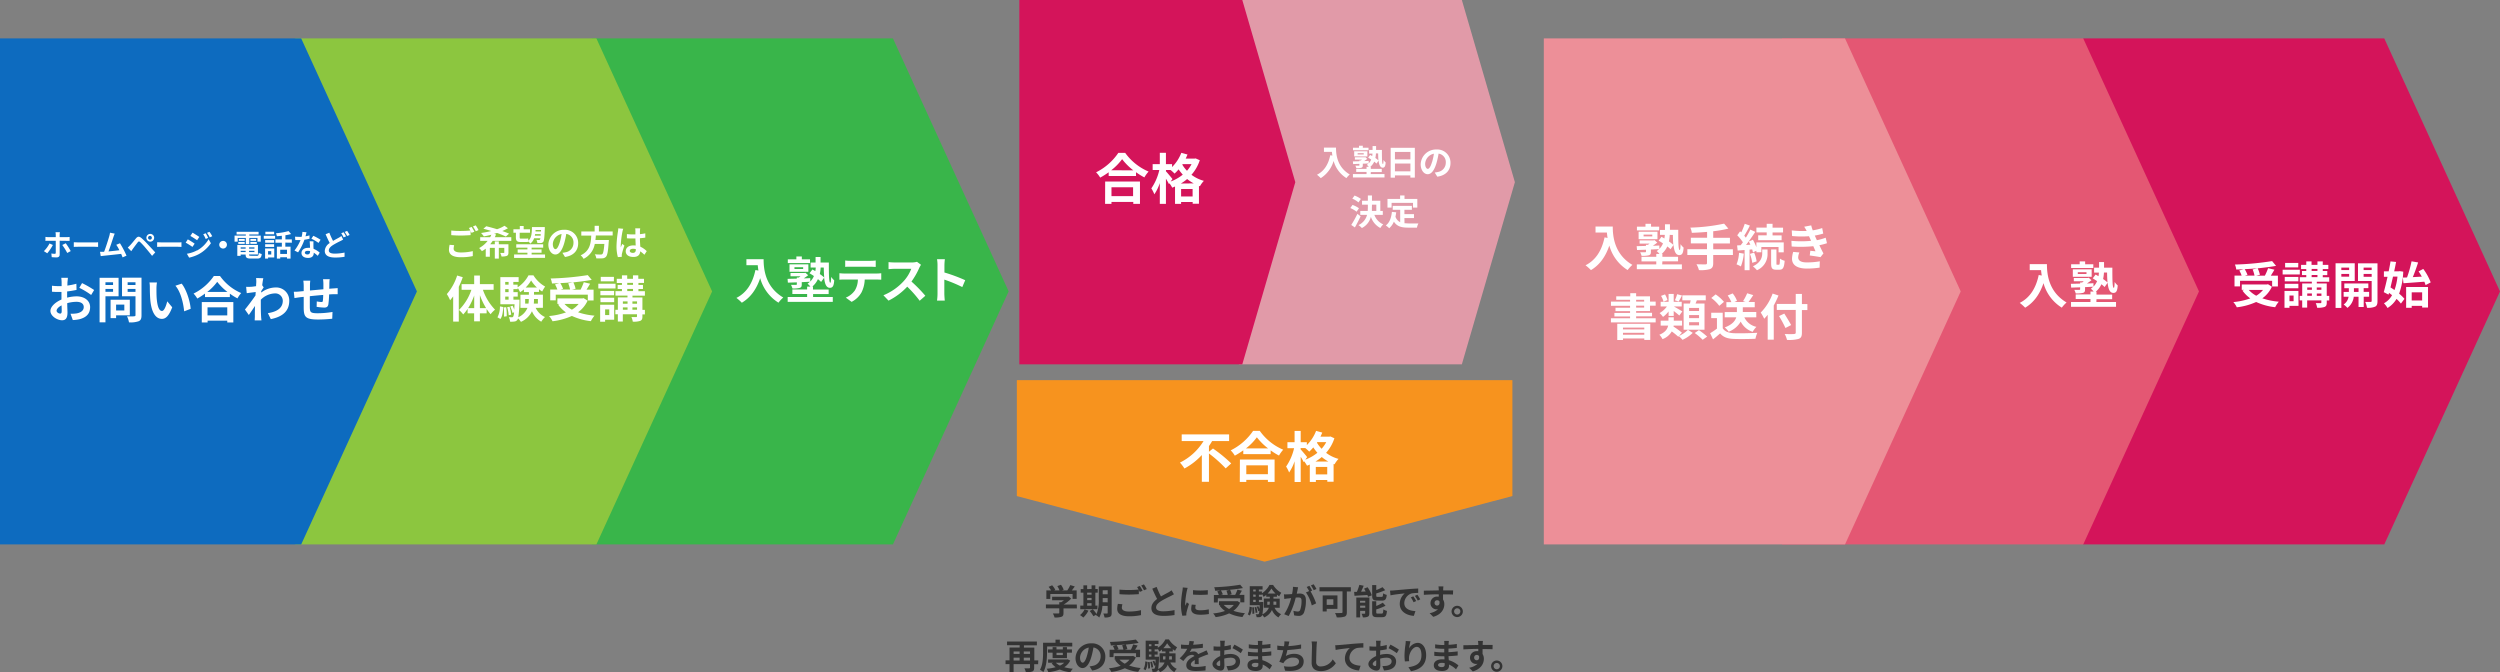
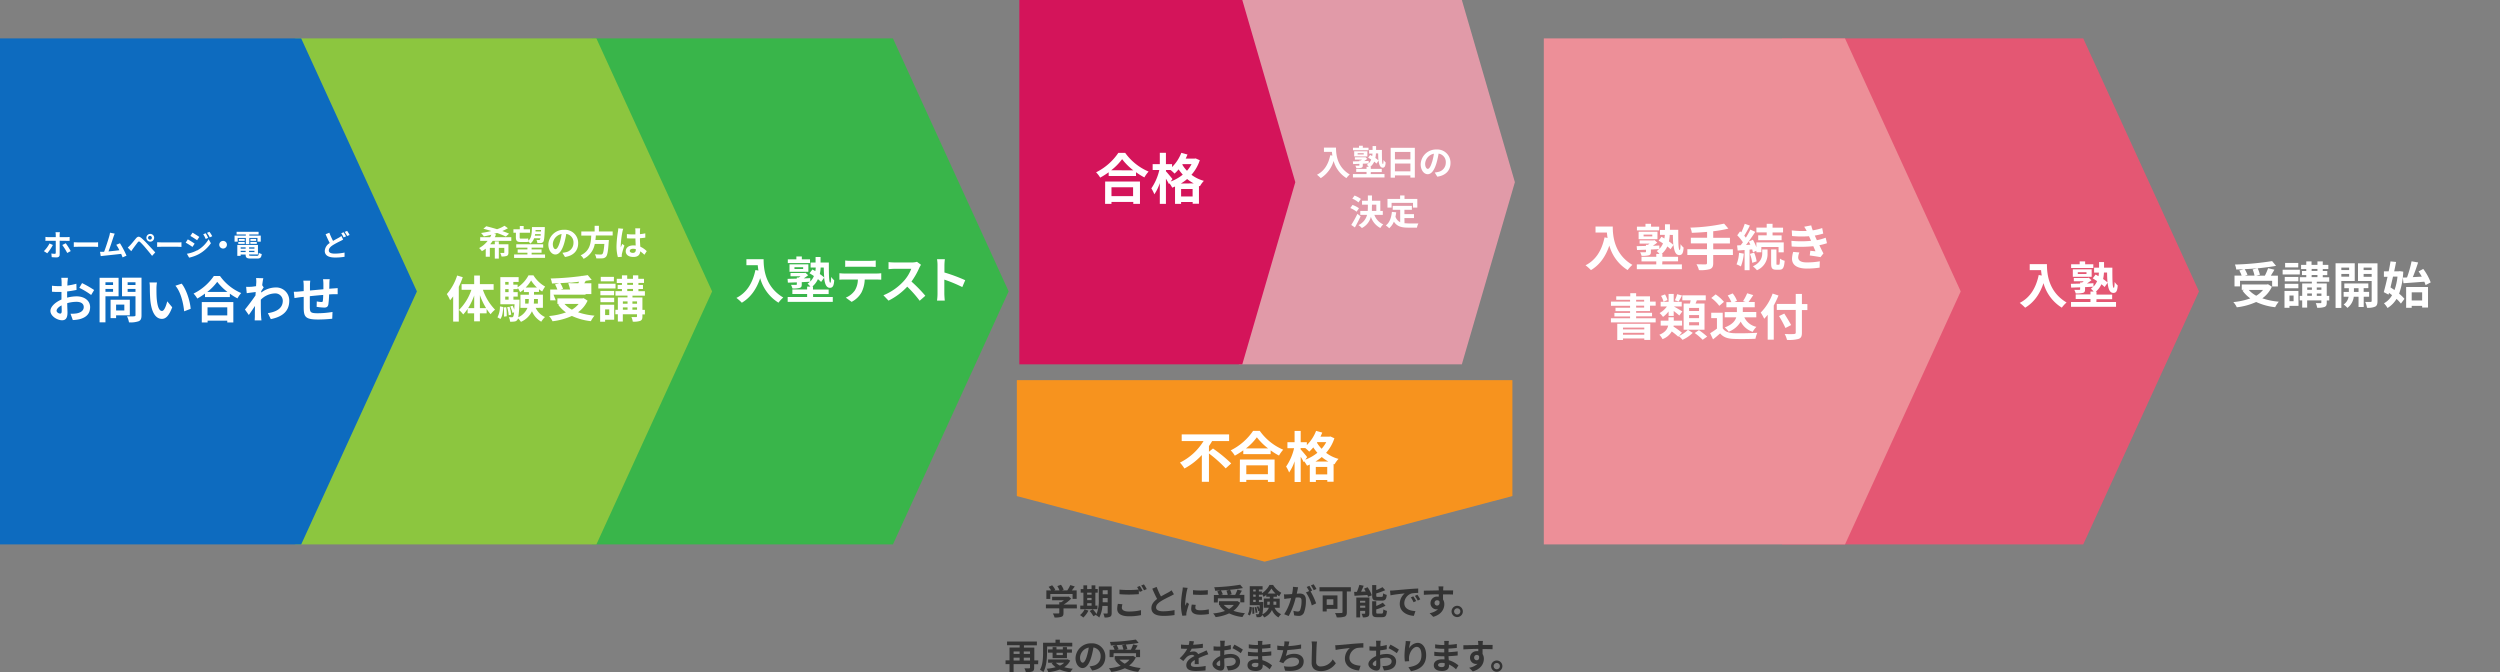
<svg xmlns="http://www.w3.org/2000/svg" viewBox="0 0 1005.42 270.36">
  <rect x="0" y="0" width="1005.42" height="270.36" fill="#808080" stroke="none" />
  <defs>
    <style>.cls-1{fill:#e19aa8;}.cls-2{fill:#39b54a;}.cls-3{fill:#8cc63f;}.cls-4{fill:#0d6bbf;}.cls-5{fill:#d4145a;}.cls-6{fill:#e45773;}.cls-7{fill:#ed8f98;}.cls-8{fill:#f7931e;}.cls-9{fill:#fff;}.cls-10{fill:#333;}</style>
  </defs>
  <title>flow_image_pc</title>
  <g id="レイヤー_2" data-name="レイヤー 2">
    <g id="レイヤー_2-2" data-name="レイヤー 2">
      <polygon class="cls-1" points="587.91 146.52 544.73 146.52 498.25 146.52 498.25 73.26 498.25 0 544.73 0 587.91 0 609.24 73.26 587.91 146.52" />
      <polygon class="cls-2" points="359.11 218.95 264.88 218.95 237.98 218.95 237.98 117.2 237.98 15.45 264.88 15.45 359.11 15.45 405.65 117.2 359.11 218.95" />
      <polygon class="cls-3" points="239.85 218.95 145.62 218.95 118.72 218.95 118.72 117.2 118.72 15.45 145.62 15.45 239.85 15.45 286.39 117.2 239.85 218.95" />
      <polygon class="cls-4" points="121.13 218.95 26.9 218.95 0 218.95 0 117.2 0 15.45 26.9 15.45 121.13 15.45 167.67 117.2 121.13 218.95" />
-       <polygon class="cls-5" points="958.88 218.95 864.65 218.95 837.75 218.95 837.75 117.2 837.75 15.45 864.65 15.45 958.88 15.45 1005.42 117.2 958.88 218.95" />
      <polygon class="cls-6" points="837.81 218.95 743.59 218.95 716.68 218.95 716.68 117.2 716.68 15.45 743.59 15.45 837.81 15.45 884.36 117.2 837.81 218.95" />
      <polygon class="cls-7" points="742 218.95 647.77 218.95 620.87 218.95 620.87 117.2 620.87 15.45 647.77 15.45 742 15.45 788.54 117.2 742 218.95" />
      <polygon class="cls-5" points="499.61 146.52 456.43 146.52 409.94 146.52 409.94 73.26 409.94 0 456.43 0 499.61 0 520.93 73.26 499.61 146.52" />
      <polygon class="cls-8" points="608.24 199.5 508.59 225.88 408.94 199.5 408.94 152.88 408.94 152.88 470.27 152.88 608.24 152.88 608.24 152.88 608.24 199.5" />
      <path class="cls-9" d="M27,119.7a16.12,16.12,0,0,1,3.8-.52c3,0,5.44,1.62,5.44,4.34,0,2.34-1.22,4.1-4.36,4.88a16.14,16.14,0,0,1-2.6.32l-.92-2.54a15.14,15.14,0,0,0,2.44-.14c1.6-.28,2.88-1.1,2.88-2.54s-1.2-2.12-2.92-2.12a14.06,14.06,0,0,0-3.72.54c0,1.58.1,3.1.1,3.78,0,2.46-.9,3.1-2.18,3.1-1.94,0-4.68-1.66-4.68-3.76,0-1.74,2-3.52,4.44-4.58,0-.46,0-.92,0-1.38v-1.67c-.38,0-.74,0-1.06,0-.9,0-1.9,0-2.76-.1l0-2.4a21.7,21.7,0,0,0,2.74.16c.36,0,.74,0,1.14,0,0-.7,0-1.28,0-1.62a15.72,15.72,0,0,0-.14-1.74H27.3c0,.36-.12,1.22-.16,1.72s0,.92-.06,1.42a27.12,27.12,0,0,0,3.64-.74l.06,2.48a38.25,38.25,0,0,1-3.78.62c0,.61,0,1.21,0,1.79Zm-2.18,5.56c0-.5,0-1.4-.06-2.44-1.22.62-2,1.44-2,2.14s.92,1.16,1.44,1.16C24.52,126.12,24.8,125.94,24.8,125.26ZM33,113.85a43.75,43.75,0,0,1,4.86,2.78l-1.2,2a30.85,30.85,0,0,0-4.76-2.88Z" />
      <path class="cls-9" d="M42.41,119.16v10.48H40.05V111.71h7.64v7.45Zm0-5.63v1.08h3.06v-1.08Zm3.06,3.82v-1.14H42.41v1.14Zm1.22,9.47v1.12H44.47v-7.4h7.74v6.28Zm0-4.32v2.36H50V122.5Zm10.22,4.3c0,1.32-.28,2-1.12,2.38a9.82,9.82,0,0,1-3.92.46,8.52,8.52,0,0,0-.8-2.44c1.16.08,2.52.06,2.9,0s.52-.12.52-.48v-7.58H49.07v-7.47h7.84Zm-5.58-13.29v1.1h3.16v-1.1Zm3.16,3.86v-1.16H51.33v1.16Z" />
      <path class="cls-9" d="M62.92,116.05c0,1.29,0,2.79.12,4.21.28,2.86.88,4.8,2.12,4.8.94,0,1.72-2.32,2.1-3.88l2,2.4c-1.32,3.44-2.56,4.66-4.16,4.66-2.16,0-4.06-2-4.62-7.28-.18-1.82-.22-4.13-.22-5.35a11.48,11.48,0,0,0-.14-2l3,0A15.69,15.69,0,0,0,62.92,116.05Zm13.76,8.15-2.62,1c-.3-3.18-1.36-7.85-3.52-10.29l2.52-.84C74.94,116.37,76.46,121.16,76.68,124.2Z" />
      <path class="cls-9" d="M88.48,111A20.19,20.19,0,0,0,97,117.86,11.3,11.3,0,0,0,95.5,120a23,23,0,0,1-3.06-1.91v1.39h-10v-1.41a28,28,0,0,1-3.1,2,10.06,10.06,0,0,0-1.5-2A21.21,21.21,0,0,0,86,111Zm-7.33,10.49H93.84v8.2H91.4v-.74H83.49v.74H81.15Zm10.31-4.09a21.91,21.91,0,0,1-4.1-4.06,20.44,20.44,0,0,1-4,4.06Zm-8,6.19v3.26H91.4v-3.26Z" />
      <path class="cls-9" d="M106.05,115.59c-.26.34-.68,1-1,1.5,0,.2,0,.38,0,.58a9.66,9.66,0,0,1,5.82-2.06,5.24,5.24,0,0,1,5.46,5.35c0,4-2.5,6.4-7.42,7.38l-1.18-2.4c3.48-.54,6-1.94,6-5a3,3,0,0,0-3.22-2.94,8.29,8.29,0,0,0-5.62,2.54c0,.56,0,1.12,0,1.64,0,1.62,0,3.28.12,5.14,0,.36.1,1.08.14,1.52h-2.72c0-.42.06-1.14.06-1.46,0-1.54,0-2.68.08-4.36-.84,1.26-1.82,2.7-2.5,3.66l-1.56-2.2c1.12-1.36,3.12-4,4.24-5.67l.08-1.38-3.6.47-.24-2.55a16.84,16.84,0,0,0,1.72,0c.58,0,1.44-.14,2.28-.26,0-.74.08-1.3.08-1.52a10.56,10.56,0,0,0-.08-1.76l2.9.08c-.12.56-.28,1.58-.44,2.82Z" />
      <path class="cls-9" d="M132.58,112.27a16.87,16.87,0,0,0-.12,1.7c0,.78,0,1.48-.06,2.14.54,0,1-.08,1.5-.1l1.9-.14v2.45c-.34,0-1.38,0-1.92,0l-1.52.08a34.65,34.65,0,0,1-.3,4c-.2,1-.7,1.3-1.72,1.3a25.07,25.07,0,0,1-3-.3l.06-2.18a12.36,12.36,0,0,0,1.82.24c.4,0,.56-.08.62-.46a22.39,22.39,0,0,0,.14-2.38c-1.74.13-3.68.32-5.38.5,0,1.82,0,3.64,0,4.48.06,1.94.22,2.38,3.2,2.38a36.83,36.83,0,0,0,5.92-.52l-.1,2.72a55.65,55.65,0,0,1-5.64.32c-5.14,0-5.76-1.08-5.84-4.5,0-.84,0-2.76,0-4.62l-1.34.14c-.62.08-1.86.28-2.38.36l-.26-2.54c.56,0,1.48,0,2.48-.13l1.5-.14v-2a15,15,0,0,0-.16-2.2h2.8a15.67,15.67,0,0,0-.12,2.06c0,.46,0,1.12,0,1.9l5.4-.5v-2.24a15.34,15.34,0,0,0-.14-1.8Z" />
      <path class="cls-9" d="M913.68,115.31a11.75,11.75,0,0,1-3.84,4.66,27.26,27.26,0,0,0,6.62,1.36,11.5,11.5,0,0,0-1.46,2.22,24.13,24.13,0,0,1-7.64-2.1,26.37,26.37,0,0,1-7.79,2.14,8.19,8.19,0,0,0-1.4-2.1A27.93,27.93,0,0,0,905,120a13.46,13.46,0,0,1-3.16-3.14l.66-.28h-.94v-2.18h10.11l.44-.1Zm-12.81-.14h-2.22v-4.34h2.86a12.47,12.47,0,0,0-.94-2.06l1.78-.5c-1,.06-2,.1-3,.12a7.53,7.53,0,0,0-.54-2A112.12,112.12,0,0,0,913.76,105l1.6,1.92c-2.16.4-4.74.72-7.4,1a10.48,10.48,0,0,1,.9,2.58l-1.48.36h3.48a22.69,22.69,0,0,0,1.3-3l2.54.6c-.46.84-1,1.66-1.44,2.4h2.84v4.34h-2.32v-2.28H900.87Zm7-7.28c-1.69.16-3.43.28-5.13.36a11.36,11.36,0,0,1,1.12,2.28l-1,.3h3.83a12.66,12.66,0,0,0-.76-2.48Zm-3.49,8.72a11.53,11.53,0,0,0,3,2.32,9.9,9.9,0,0,0,2.72-2.32Z" />
      <path class="cls-9" d="M924.91,110.37H918v-1.88h6.92ZM924.39,123h-3.64v.78h-2V117h5.6Zm-.06-9.86h-5.48v-1.78h5.48Zm-5.48,1h5.48v1.8h-5.48Zm5.42-6.6H919v-1.8h5.3Zm-3.52,11.3v2.28h1.66v-2.28Zm16,2h-1v.82c0,1-.2,1.48-.88,1.78a7.94,7.94,0,0,1-3,.32,6.7,6.7,0,0,0-.54-1.84c.78,0,1.66,0,1.9,0s.34-.08.34-.32v-.8h-5.7v2.92h-2v-2.92h-1V119h1v-5h3.88v-.72h-4.85v-1.8h2.61v-.86h-1.73V109h1.73v-.8h-2.09v-1.68h2.09v-1.4h2.12v1.4H932v-1.4h2.14v1.4h2.24v1.68h-2.24v.8h1.82v1.64h-1.82v.86h2.6v1.8h-5V114h4v5h1Zm-8.86-5.22v.94h1.88v-.94Zm0,3.34h1.88v-.94H927.9Zm1.76-10H932v-.8h-2.32Zm0,2.5H932v-.86h-2.32Zm2.08,4.16v.94h1.86v-.94ZM933.6,119v-.94h-1.86V119Z" />
      <path class="cls-9" d="M941.61,113v10.84h-2.32V105.87H947V113Zm0-5.38v1h3.14v-1Zm3.14,3.66v-1.1h-3.14v1.1Zm5.86,8.06v4.12h-2.08v-4.12h-1.92a6.51,6.51,0,0,1-2.56,4.48,9,9,0,0,0-1.52-1.36,4.69,4.69,0,0,0,2-3.12h-2v-1.94h2.1v-1.5h-1.82V114h9.66v1.88h-1.88v1.5h2.2v1.94Zm-2.08-1.94v-1.5h-1.86v1.5Zm7.62,3.66c0,1.22-.22,1.88-.94,2.26a7.11,7.11,0,0,1-3.28.46,8.46,8.46,0,0,0-.72-2.36c.9,0,1.88,0,2.18,0s.42-.12.42-.4v-8h-5.5v-7.12h7.84Zm-5.58-13.44v1h3.24v-1Zm3.24,3.7v-1.14h-3.24v1.14Z" />
      <path class="cls-9" d="M966.51,109.25a29.61,29.61,0,0,1-1.66,8.86,14.25,14.25,0,0,1,2.14,2.08l-1.42,1.9a14.61,14.61,0,0,0-1.76-1.88,10.93,10.93,0,0,1-3.62,3.66,9.89,9.89,0,0,0-1.44-1.9,8.24,8.24,0,0,0,3.26-3.26c-.4-.32-.82-.64-1.22-.92l-.2.7-1.92-1c.48-1.64,1-3.86,1.52-6.18h-1.46v-2.18h1.92c.28-1.38.54-2.74.74-4l2.24.22c-.22,1.18-.48,2.46-.76,3.76h1.82l.4-.06Zm-4.12,2c-.34,1.5-.7,3-1,4.34.52.32,1.06.68,1.6,1.06a23.17,23.17,0,0,0,1.2-5.4Zm5.64.34a46.44,46.44,0,0,0,1.82-6.5l2.64.46c-.64,2-1.4,4.16-2.14,5.9l3.62-.2c-.42-.74-.86-1.46-1.3-2.1l1.88-1a22,22,0,0,1,3,5.42l-2.06,1.1a10.73,10.73,0,0,0-.5-1.38c-3,.24-6.12.46-8.4.62l-.24-2.28Zm-.36,3.84h8.8v8.26h-2.36V123h-4.2v.78h-2.24Zm2.24,2.14v3.28h4.2v-3.28Z" />
      <path class="cls-9" d="M648.6,91.1c0,3.78.54,11.09,7.9,15.43a12.8,12.8,0,0,0-1.92,2.08,16.9,16.9,0,0,1-7.36-9.86c-1.5,4.48-3.91,7.8-7.39,9.88a19,19,0,0,0-2.18-1.94c4.16-2.1,6.55-6,7.65-11.23l1.22.23c-.14-.77-.22-1.49-.28-2.17h-4.57V91.1Z" />
      <path class="cls-9" d="M668.48,106.33h7.92v1.94H658.28v-1.94h7.82v-1.2h-5.94v-1.84h5.94v-1.16h1.3a7.6,7.6,0,0,0-1.12-1.14,7.34,7.34,0,0,0,.92-.8l-3.26.16v.9c0,.84-.18,1.22-.86,1.42a10.39,10.39,0,0,1-2.9.22,6,6,0,0,0-.56-1.44c.8,0,1.74,0,2,0s.34-.06.34-.28v-.74l-3.6.12L658.22,99l3.72-.1v-.44h.8c.22-.16.44-.32.66-.5h-4V96.67H665l.4-.1,1.1,1a21.4,21.4,0,0,1-1.78,1.26c.86,0,1.74-.06,2.62-.1l0,1.38a7,7,0,0,0,1.46-2.22c-.6-.4-1.2-.78-1.76-1.1l1.16-1.55,1.16.66a12.31,12.31,0,0,0,.18-1.44h-1.94v-2h2V90.18h2v2.24h3.34c0,4.43,0,8.13.58,8.13.22,0,.32-1,.34-2.36a7.82,7.82,0,0,0,1.24,1.4c-.16,2.08-.5,3-1.76,3-1.44,0-2.06-1.6-2.3-4.08l-1.22,1.72a11.08,11.08,0,0,0-1.28-1.12,8.44,8.44,0,0,1-2.28,3h.3v1.16h6.3v1.84h-6.3Zm-1.24-13.67h-8.92v-1.5h3.44V90H664v1.16h3.28ZM659,96.19v-3h7.58v3Zm2-1.12h3.5v-.73H661Zm10.52-.61a15.55,15.55,0,0,1-.34,2.63,13.84,13.84,0,0,1,1.78,1.4c-.12-1.16-.16-2.55-.18-4Z" />
      <path class="cls-9" d="M696.93,102.55H689v3.26c0,1.42-.36,2-1.3,2.42a13.6,13.6,0,0,1-4.44.4,9.23,9.23,0,0,0-1-2.36c1.48.06,3.16.06,3.6.06s.64-.16.64-.56v-3.22h-7.9v-2.32h7.9V97.89H680V95.61h6.54V93.26c-2.08.18-4.18.3-6.14.38a8,8,0,0,0-.6-2.1,74.27,74.27,0,0,0,13.58-1.6l1.72,2A47.12,47.12,0,0,1,689,93v2.63h6.72v2.28H689v2.34h7.9Z" />
      <path class="cls-9" d="M701.3,102a18.36,18.36,0,0,1-1.18,5.16,10,10,0,0,0-1.74-.84,14.58,14.58,0,0,0,1-4.64Zm2.32-1.62v8.28h-2v-8.12l-2.78.22-.24-2.06,1.44-.08c.3-.36.6-.76.9-1.18a18,18,0,0,0-2.28-2.81l1.16-1.6c.14.14.3.28.46.42A24.54,24.54,0,0,0,701.68,90l2.06.72a45,45,0,0,1-2.26,4.08,10.12,10.12,0,0,1,.64.79,33.46,33.46,0,0,0,1.8-3.25l2,.9c-1.1,1.68-2.47,3.67-3.73,5.27l1.74-.1c-.2-.44-.42-.88-.64-1.28l1.68-.71a21.38,21.38,0,0,1,1.39,3V97.49h11v4h-2.08V99.33h-6.92v2.12h-2v-.6l-1.39.64c-.06-.34-.17-.74-.29-1.18Zm1.84,1.22a14.22,14.22,0,0,1,1,3.52l-1.76.58a16,16,0,0,0-.93-3.6Zm3.25-1.28h2.14v1.6a7,7,0,0,1-4.26,6.76,11.14,11.14,0,0,0-1.63-1.58c3.29-1.56,3.75-3.76,3.75-5.22Zm1.8-6.85h-4.14V91.54h4.14V90h2.36v1.56h4.22v1.94h-4.22v1.16h3.64v1.93h-9.42V94.64h3.42Zm4.9,13c.28,0,.38-.32.42-2.48a5.36,5.36,0,0,0,1.9.88c-.2,2.86-.74,3.6-2.1,3.6h-1.28c-1.7,0-2.06-.64-2.06-2.62v-5.52h2.14v5.52c0,.54,0,.62.3.62Z" />
      <path class="cls-9" d="M734.75,97.81a23,23,0,0,1-3.06.8c.5,1.06,1.06,2.22,1.64,3.3l-1.18,1.5c-1.1-.2-3-.5-4.32-.66l.22-1.9c.78.1,1.56.16,2.1.22l-.9-2.06a49.76,49.76,0,0,1-8.7.12l-.1-2.28a40.2,40.2,0,0,0,7.9,0l-.34-.78L727.53,95a39.27,39.27,0,0,1-6.82-.08l-.12-2.26a37.29,37.29,0,0,0,6,.22v0a17.81,17.81,0,0,0-1-1.7l2.82-.54a16.93,16.93,0,0,0,.62,2,24,24,0,0,0,3.8-.92l.42,2.22a28.58,28.58,0,0,1-3.4.8l.38.86.46,1a21.33,21.33,0,0,0,3.54-1Zm-11.1,3.72a5.87,5.87,0,0,0-.48,1.92c0,1.24.88,2.08,3.46,2.08a28.82,28.82,0,0,0,5.24-.44l-.08,2.54a35.08,35.08,0,0,1-5.1.38c-3.7,0-6-1.26-6-4a10.28,10.28,0,0,1,.48-2.7Z" />
      <path class="cls-9" d="M658,125.09v.7h6.4v1.44H658V128h7.86v1.66h-18V128h7.7v-.72h-6.3v-1.44h6.3v-.7h-5.86v-1.38h5.86v-.77h-7.68V121.3h7.68v-.74H650v-1.38h5.64v-1.26H658v1.26h5.58v2.12h2.28v1.64h-2.28v2.15Zm-7.59,5.14h13.27v6.48h-2.4v-.58h-8.57v.6h-2.3Zm2.3,1.52v.72h8.57v-.72Zm8.57,2.88v-.78h-8.57v.78ZM658,121.3h3.22v-.74H658Zm0,2.41h3.22v-.77H658Z" />
      <path class="cls-9" d="M675.21,135.11a11.66,11.66,0,0,0,3.62-2.48l1.94,1.24a14.28,14.28,0,0,1-4.12,2.8,13.27,13.27,0,0,0-1.5-1.5l-.22.24a26.82,26.82,0,0,0-2.6-2.12,7.17,7.17,0,0,1-3.72,3.1,6.9,6.9,0,0,0-1.27-1.76c2.43-1,3.27-2.36,3.53-3.68h-3v-2H671v-1.36h2.14v1.36h3.34v2h-3.4l-.06.38a29,29,0,0,1,3.4,2.48Zm-4.16-9.86a10.55,10.55,0,0,1-2.24,2.2,9.2,9.2,0,0,0-1.37-1.54,9.56,9.56,0,0,0,2.95-2.67h-2.53v-1.86h3.19v-3.16h2.06v3.16h3.22v1.86h-3.18c.82.43,2.9,1.67,3.44,2l-1.24,1.66c-.5-.48-1.42-1.2-2.24-1.84v2h-2.06ZM669,121.34a7.44,7.44,0,0,0-1-2.34l1.61-.6a8.64,8.64,0,0,1,1,2.28Zm7.44-2.5c-.48.92-.94,1.8-1.34,2.42l-1.52-.5a13.78,13.78,0,0,0,.9-2.44Zm3.2,3.22c.12-.42.2-.86.28-1.28h-3.34v-2H686v2h-3.58l-.52,1.28h3.6v10.55h-8.4V122.06Zm3.66,1.78h-4v1.23h4Zm0,2.87h-4v1.22h4Zm0,2.88h-4v1.26h4Zm-.06,3.18a26.29,26.29,0,0,1,3.32,2.6l-1.8,1.28a23.06,23.06,0,0,0-3.2-2.72Z" />
      <path class="cls-9" d="M692.82,132c.82,1.34,2.32,1.88,4.4,2,2.34.1,6.84,0,9.51-.16a12.47,12.47,0,0,0-.75,2.4c-2.4.12-6.42.16-8.8.06s-4.1-.66-5.4-2.22c-.88.78-1.76,1.56-2.86,2.4L687.76,134a26.27,26.27,0,0,0,2.74-1.84v-4.22h-2.3v-2.18h4.62Zm-1.38-9a15.13,15.13,0,0,0-3.22-3.16l1.76-1.44a16,16,0,0,1,3.34,3Zm10.08,4.63a7,7,0,0,0,4.86,3.82,8.73,8.73,0,0,0-1.5,2,8.19,8.19,0,0,1-4.82-4.12,9.38,9.38,0,0,1-4.86,4.08,7.48,7.48,0,0,0-1.58-1.72c3-1.12,4.2-2.62,4.64-4.06h-4.64v-2.14h4.9v-1.92H694.3V121.5h2a13.17,13.17,0,0,0-1.48-2.66l2-.84a10.35,10.35,0,0,1,1.74,3l-1.06.46H702l-1-.36a19.86,19.86,0,0,0,1.66-3.16l2.44.74c-.64,1-1.32,2-1.9,2.78h2.5v2.11H700.9v1.92h5.42v2.14Z" />
      <path class="cls-9" d="M715.25,118.84a36.74,36.74,0,0,1-1.9,4v13.75h-2.44v-10c-.46.58-.94,1.12-1.4,1.6a19.42,19.42,0,0,0-1.4-2.48,21.06,21.06,0,0,0,4.78-7.65Zm11.62,5.85h-2.2v9.08c0,1.54-.36,2.16-1.32,2.52a14.22,14.22,0,0,1-4.68.4,9.47,9.47,0,0,0-.92-2.36c1.54.06,3.3.06,3.76,0s.68-.16.68-.6v-9.08h-7.62v-2.41h7.62V118.2h2.48v4.08h2.2Zm-8.82,7.22a46.93,46.93,0,0,0-2.58-4.8l2.12-1c.9,1.46,2.14,3.42,2.74,4.62Z" />
      <path class="cls-9" d="M823.21,106.23c0,3.78.54,11.08,7.9,15.42a12.8,12.8,0,0,0-1.92,2.08,16.9,16.9,0,0,1-7.36-9.86c-1.5,4.48-3.9,7.8-7.38,9.88a19,19,0,0,0-2.18-1.94c4.16-2.1,6.54-6,7.64-11.22l1.22.22c-.14-.76-.22-1.48-.28-2.16h-4.56v-2.42Z" />
      <path class="cls-9" d="M843.1,121.45H851v1.94H832.9v-1.94h7.82v-1.2h-5.94v-1.84h5.94v-1.16H842a7.6,7.6,0,0,0-1.12-1.14,7.34,7.34,0,0,0,.92-.8l-3.26.16v.9c0,.84-.18,1.22-.86,1.42a10.39,10.39,0,0,1-2.9.22,6,6,0,0,0-.56-1.44c.8,0,1.74,0,2,0s.34-.06.34-.28v-.74l-3.6.12-.12-1.52,3.72-.1v-.44h.8c.22-.16.44-.32.66-.5h-4v-1.32h5.6l.4-.1,1.1,1A21.4,21.4,0,0,1,839.3,114c.86,0,1.74-.06,2.62-.1l0,1.38a7,7,0,0,0,1.46-2.22c-.6-.4-1.2-.78-1.76-1.1l1.16-1.54c.36.2.76.42,1.16.66a12.31,12.31,0,0,0,.18-1.44h-1.94v-2h2v-2.24h2v2.24h3.34c0,4.42,0,8.12.58,8.12.22,0,.32-1,.34-2.36a7.82,7.82,0,0,0,1.24,1.4c-.16,2.08-.5,3-1.76,3-1.44,0-2.06-1.6-2.3-4.08l-1.22,1.72a11.08,11.08,0,0,0-1.28-1.12,8.44,8.44,0,0,1-2.28,3h.3v1.16h6.3v1.84h-6.3Zm-1.24-13.66h-8.92v-1.5h3.44v-1.16h2.2v1.16h3.28Zm-8.24,3.52v-3h7.58v3Zm2-1.12h3.5v-.72h-3.5Zm10.52-.6a15.43,15.43,0,0,1-.34,2.62,13.84,13.84,0,0,1,1.78,1.4c-.12-1.16-.16-2.54-.18-4Z" />
      <path class="cls-9" d="M186.11,111.48a35,35,0,0,1-1.6,3.86v14h-2.26V119.2c-.41.54-.83,1.08-1.23,1.56a14.26,14.26,0,0,0-1.32-2.48,21.23,21.23,0,0,0,4.15-7.48Zm8.1,5.06a21.61,21.61,0,0,0,4.88,8,9.74,9.74,0,0,0-1.78,1.84,18.33,18.33,0,0,1-1.6-2.12V126H193v3.22h-2.32V126h-2.62V124.2a14.81,14.81,0,0,1-1.78,2.26,9.69,9.69,0,0,0-1.7-1.8,20.45,20.45,0,0,0,5-8.12h-3.94v-2.26h5.06v-3.46H193v3.46h5.52v2.26Zm-3.5,7.38v-5.08a26,26,0,0,1-2.44,5.08Zm4.78,0A29.25,29.25,0,0,1,193,118.7v5.22Z" />
      <path class="cls-9" d="M200.06,127.62a9.29,9.29,0,0,0,1-4.4l1.32.26c-.1,1.82-.3,3.68-1.12,4.8Zm15.38-3.8a7.53,7.53,0,0,0,3.74,3.68,9.25,9.25,0,0,0-1.5,1.88,8.63,8.63,0,0,1-3.74-4.22,8.73,8.73,0,0,1-4.44,4.28,8,8,0,0,0-1.16-1.4,1.63,1.63,0,0,1-.26.56,1.59,1.59,0,0,1-1.2.7,7.78,7.78,0,0,1-1.76.06,4.57,4.57,0,0,0-.48-1.84,11.33,11.33,0,0,0,1.22.08.6.6,0,0,0,.54-.26,4.65,4.65,0,0,0,.34-1.74l-.64.24a11.72,11.72,0,0,0-.9-2.58l.94-.32a11.55,11.55,0,0,1,.68,1.62c0-.6.08-1.34.12-2.2h-5.72v-10.9h7.36v1.92h-2.14v1.1h1.74v1.06a12.77,12.77,0,0,0,4.36-4.8h2a12.91,12.91,0,0,0,4.7,4.5,13.85,13.85,0,0,0-1.18,2,9.09,9.09,0,0,1-1.3-.92v1.1h-2v1.08h3.58v5.28Zm-11.86-.28a19.59,19.59,0,0,1,.2,3.66l-1.08.14a23.67,23.67,0,0,0-.14-3.7Zm-.4-10.16v1.1h1.36v-1.1Zm0,2.9v1.2h1.36v-1.2Zm0,4.24h1.36v-1.24h-1.36Zm1.74,2.82a16.47,16.47,0,0,1,.66,3.22l-1,.22a15,15,0,0,0-.62-3.24Zm4-2.82s0,.52,0,.78a49.13,49.13,0,0,1-.48,6.28,7.06,7.06,0,0,0,3.68-3.76H209.3v-5.28h3.4v-1.08h-2v-1.08a11.77,11.77,0,0,1-1.54,1.14,11.17,11.17,0,0,0-.94-1.72v.48h-1.74v1.2h1.74v1.8h-1.74v1.24Zm3.62,1.58a10.8,10.8,0,0,0,.12-1.78v-.06h-1.46v1.84Zm3.4-6.46a14.2,14.2,0,0,1-2.34-2.84,14.94,14.94,0,0,1-2.2,2.84Zm-1.18,4.62v.08a17.54,17.54,0,0,1-.08,1.76h1.64v-1.84Z" />
-       <path class="cls-9" d="M236.31,120.92a11.75,11.75,0,0,1-3.84,4.66,27.26,27.26,0,0,0,6.62,1.36,11.5,11.5,0,0,0-1.46,2.22,24.13,24.13,0,0,1-7.64-2.1,26.22,26.22,0,0,1-7.78,2.14,8.5,8.5,0,0,0-1.41-2.1,27.91,27.91,0,0,0,6.81-1.46,13.46,13.46,0,0,1-3.16-3.14l.66-.28h-.94V120h10.1l.44-.1Zm-12.8-.14h-2.23v-4.34h2.87a13.35,13.35,0,0,0-.94-2.06l1.78-.5c-1,.06-2,.1-3,.12a7.53,7.53,0,0,0-.54-2,112,112,0,0,0,14.93-1.36l1.6,1.92c-2.16.4-4.74.72-7.4,1a10.48,10.48,0,0,1,.9,2.58l-1.48.36h3.48a22.69,22.69,0,0,0,1.3-3l2.54.6c-.46.84-1,1.66-1.44,2.4h2.84v4.34h-2.32V118.5h-12.9Zm6.94-7.28c-1.68.16-3.42.28-5.12.36a11.36,11.36,0,0,1,1.12,2.28l-1,.3h3.82a12,12,0,0,0-.76-2.48ZM227,122.22a11.64,11.64,0,0,0,3,2.32,9.9,9.9,0,0,0,2.72-2.32Z" />
+       <path class="cls-9" d="M236.31,120.92a11.75,11.75,0,0,1-3.84,4.66,27.26,27.26,0,0,0,6.62,1.36,11.5,11.5,0,0,0-1.46,2.22,24.13,24.13,0,0,1-7.64-2.1,26.22,26.22,0,0,1-7.78,2.14,8.5,8.5,0,0,0-1.41-2.1,27.91,27.91,0,0,0,6.81-1.46,13.46,13.46,0,0,1-3.16-3.14l.66-.28h-.94V120h10.1l.44-.1Zm-12.8-.14h-2.23v-4.34h2.87a13.35,13.35,0,0,0-.94-2.06l1.78-.5c-1,.06-2,.1-3,.12a7.53,7.53,0,0,0-.54-2,112,112,0,0,0,14.93-1.36l1.6,1.92c-2.16.4-4.74.72-7.4,1l-1.48.36h3.48a22.69,22.69,0,0,0,1.3-3l2.54.6c-.46.84-1,1.66-1.44,2.4h2.84v4.34h-2.32V118.5h-12.9Zm6.94-7.28c-1.68.16-3.42.28-5.12.36a11.36,11.36,0,0,1,1.12,2.28l-1,.3h3.82a12,12,0,0,0-.76-2.48ZM227,122.22a11.64,11.64,0,0,0,3,2.32,9.9,9.9,0,0,0,2.72-2.32Z" />
      <path class="cls-9" d="M247.55,116h-6.93V114.1h6.93ZM247,128.6h-3.64v.78h-2v-6.82H247Zm-.06-9.86h-5.49V117H247Zm-5.49,1H247v1.8h-5.49Zm5.43-6.6H241.6v-1.8h5.31Zm-3.52,11.3v2.28h1.66v-2.28Zm16,2h-1v.82c0,1-.2,1.48-.88,1.78a7.94,7.94,0,0,1-3,.32,6.7,6.7,0,0,0-.54-1.84c.78,0,1.66,0,1.9,0s.34-.08.34-.32v-.8h-5.7v2.92h-2v-2.92h-1V124.6h1v-5h3.88v-.72h-4.84v-1.8h2.6v-.86h-1.72V114.6h1.72v-.8h-2.08v-1.68h2.08v-1.4h2.12v1.4h2.32v-1.4h2.14v1.4H259v1.68h-2.24v.8h1.82v1.64h-1.82v.86h2.6v1.8h-5v.72h4v5h1Zm-8.86-5.22v.94h1.88v-.94Zm0,3.34h1.88v-.94h-1.88Zm1.76-10h2.32v-.8h-2.32Zm0,2.5h2.32v-.86h-2.32Zm2.08,4.16v.94h1.86v-.94Zm1.86,3.34v-.94h-1.86v.94Z" />
      <path class="cls-9" d="M21.27,98.52A19.27,19.27,0,0,1,19,101.87L17.65,101a11.77,11.77,0,0,0,2.26-3.09ZM24,96.82v5.58c0,.69-.4,1.12-1.25,1.12a17.67,17.67,0,0,1-1.95-.1l-.14-1.48a7.35,7.35,0,0,0,1.33.13c.31,0,.42-.12.43-.43s0-4.24,0-4.81h-3a10.71,10.71,0,0,0-1.15.05V95.29c.36,0,.78.08,1.15.08h3v-1a9.18,9.18,0,0,0-.09-1h1.77a8.09,8.09,0,0,0-.11,1v1h2.79A11.12,11.12,0,0,0,28,95.29v1.57c-.37,0-.83,0-1.17,0Zm2.44,1a28,28,0,0,1,2,3.16l-1.4.76a23.92,23.92,0,0,0-2-3.21Z" />
      <path class="cls-9" d="M29.68,97.42c.43,0,1.3.07,1.93.07h6.44c.55,0,1.09,0,1.4-.07V99.3c-.29,0-.9-.06-1.4-.06H31.61c-.69,0-1.49,0-1.93.06Z" />
      <path class="cls-9" d="M49.3,103.51c-.16-.4-.35-.9-.57-1.41-1.95.23-5.58.61-7.1.77l-1.12.14-.28-1.75h1.32l.32,0c.7-1.77,1.73-5.06,2.08-6.3a9.3,9.3,0,0,0,.29-1.38l1.9.38c-.16.36-.33.8-.51,1.33-.39,1.18-1.36,4.22-2,5.83,1.47-.14,3.17-.34,4.38-.48a13.89,13.89,0,0,0-1.26-2.19l1.5-.62a38.58,38.58,0,0,1,2.63,5Z" />
      <path class="cls-9" d="M52.31,98.66c.55-.56,1.49-1.73,2.31-2.72S56,95,57,95.84a31.06,31.06,0,0,1,2.44,2.43c.81.88,2.09,2.24,3,3.24l-1.28,1.39c-.77-1-1.86-2.31-2.57-3.14a27.34,27.34,0,0,0-2.2-2.38c-.42-.36-.63-.36-1,.08-.47.6-1.34,1.78-1.83,2.44-.27.37-.56.81-.77,1.12l-1.41-1.45C51.69,99.27,52,99,52.31,98.66Zm8-4.59a1.56,1.56,0,1,1,0,3.11,1.56,1.56,0,0,1,0-3.11Zm0,2.32a.76.76,0,1,0,0-1.52.76.76,0,0,0,0,1.52Z" />
      <path class="cls-9" d="M63.2,97.42c.43,0,1.31.07,1.93.07h6.44c.56,0,1.1,0,1.41-.07V99.3c-.29,0-.9-.06-1.41-.06H65.13c-.68,0-1.48,0-1.93.06Z" />
      <path class="cls-9" d="M78.28,98,77.4,99.3c-.68-.48-1.93-1.28-2.73-1.71l.86-1.32C76.34,96.7,77.66,97.53,78.28,98Zm1,2.73A12.12,12.12,0,0,0,83.9,96.2l.92,1.63a14.36,14.36,0,0,1-4.76,4.32,15.11,15.11,0,0,1-4,1.47l-.9-1.57A12.86,12.86,0,0,0,79.23,100.69Zm.88-5.44-.89,1.32c-.67-.47-1.92-1.27-2.71-1.72l.87-1.32C78.17,94,79.49,94.82,80.11,95.25Zm3.57.37-1,.45a10.93,10.93,0,0,0-1-1.89l1-.42A17.46,17.46,0,0,1,83.68,95.62ZM85.36,95l-1,.46a11.29,11.29,0,0,0-1.12-1.82l1-.42A15.14,15.14,0,0,1,85.36,95Z" />
      <path class="cls-9" d="M89.72,96.88a1.54,1.54,0,1,1-1.54,1.54A1.55,1.55,0,0,1,89.72,96.88Z" />
      <path class="cls-9" d="M95.59,97.18H94.33V94.75h4.53v-.46H95.15V93.23H104v1.06h-3.74v.46h4.61v2.43h-1.32V95.69h-3.29v2.5H98.86v-2.5H95.59Zm7.69,5.71c.6,0,.71-.18.79-1.2a4,4,0,0,0,1.19.46c-.17,1.44-.55,1.83-1.86,1.83h-2.52c-1.64,0-2.1-.35-2.1-1.61v0h-2v.53H95.44V98.51h8.3v3.83h-3.59v0c0,.45.13.52.86.52Zm-7.45-5.6h2.59v.78H95.83Zm2.59-.42H96.06V96.1h2.36Zm-1.63,2.6V100h2v-.53Zm2,1.91v-.52h-2v.52Zm3.54-1.91h-2.17V100h2.17Zm0,1.91v-.52h-2.17v.52ZM103,96.1v.77H100.7V96.1Zm-2.34,1.19h2.62v.78H100.7Z" />
-       <path class="cls-9" d="M106.08,94.84h4.56V96h-4.56Zm4.22,8.7h-2.49V104h-1.2V99.92h3.69Zm-.06-5.92h-3.6V96.56h3.6Zm-3.6.6h3.6V99.3h-3.6Zm3.61-4h-3.53V93.19h3.53ZM107.81,101v1.37h1.28V101Zm6.94-3.43V99.2h2.1V104h-1.43v-.53H112.7V104h-1.35V99.2h2V97.61h-2.58V96.28h2.58V94.82c-.67.08-1.35.14-2,.19a4.94,4.94,0,0,0-.38-1.2,26.38,26.38,0,0,0,5.08-.88l1,1.19a17,17,0,0,1-2.27.49v1.67h2.58v1.33Zm.67,2.87H112.7v1.68h2.72Z" />
-       <path class="cls-9" d="M124.49,96a16.6,16.6,0,0,1-2.06.41,22,22,0,0,1-2.55,5.08l-1.45-.73a18,18,0,0,0,2.43-4.2c-.21,0-.41,0-.62,0-.49,0-1,0-1.48,0l-.11-1.39a14.92,14.92,0,0,0,1.58.08l1.07,0a9.68,9.68,0,0,0,.32-2l1.65.16c-.1.39-.24,1-.41,1.62a10.65,10.65,0,0,0,1.59-.37Zm1.56,1.07c0,.5,0,1,0,1.52,0,.34,0,.91.07,1.5a7.84,7.84,0,0,1,2.46,1.52l-.79,1.28a9.81,9.81,0,0,0-1.61-1.26v.1c0,1.11-.6,2-2.29,2-1.47,0-2.64-.66-2.64-2,0-1.16,1-2.06,2.63-2.06a6.87,6.87,0,0,1,.8,0c0-.89-.09-1.93-.13-2.65ZM124.74,101a4.28,4.28,0,0,0-1-.12c-.68,0-1.13.29-1.13.71s.38.74,1,.74c.81,0,1.07-.46,1.07-1.1Zm3.35-3.3A16.06,16.06,0,0,0,125.23,96l.77-1.17a21.53,21.53,0,0,1,2.93,1.6Z" />
      <path class="cls-9" d="M138,96.34c-.36.22-.73.42-1.17.64a29.78,29.78,0,0,0-2.94,1.59c-1,.65-1.65,1.33-1.65,2.16S133,102,134.69,102a19.87,19.87,0,0,0,3.88-.43l0,1.7a21.67,21.67,0,0,1-3.81.3c-2.36,0-4.15-.66-4.15-2.71a4,4,0,0,1,2-3.12c-.54-1-1.12-2.28-1.66-3.54l1.5-.61a28.87,28.87,0,0,0,1.49,3.29c.87-.52,1.71-.94,2.27-1.26a7.93,7.93,0,0,0,1.09-.71Zm.18-2.93a18.55,18.55,0,0,1,1,1.65l-1,.41a13.16,13.16,0,0,0-.94-1.67Zm1.43-.55a18.31,18.31,0,0,1,1,1.65l-1,.4a13,13,0,0,0-1-1.65Z" />
-       <path class="cls-9" d="M182.66,98.61a5.9,5.9,0,0,0-.22,1.4c0,.88.82,1.52,2.83,1.52a19.93,19.93,0,0,0,4.87-.54l0,2a22.19,22.19,0,0,1-4.82.46c-3.18,0-4.76-1.06-4.76-3a9.37,9.37,0,0,1,.26-2Zm7-7.36a21.19,21.19,0,0,1,1.12,1.92l-1.13.49-.39-.77v1.67c-1,.07-2.69.17-4,.17s-2.66-.07-3.78-.16V92.72a33.76,33.76,0,0,0,3.77.17c1.33,0,2.86-.08,3.92-.18-.2-.36-.41-.73-.6-1Zm1.66-.63a15.61,15.61,0,0,1,1.13,1.91l-1.1.47a16.29,16.29,0,0,0-1.14-1.93Z" />
      <path class="cls-9" d="M198.15,96.86c-.31.47-.65.92-1,1.37H199V97.08h1.61v1.15h3.87v3.32c0,.74-.14,1.12-.66,1.36a5.8,5.8,0,0,1-2.14.24,5.2,5.2,0,0,0-.51-1.43c.56,0,1.21,0,1.39,0s.25,0,.25-.21V99.69h-2.2V104H199V99.69h-2v3.55h-1.65V100a8.53,8.53,0,0,1-1.56,1,8.5,8.5,0,0,0-1.1-1.24,10.62,10.62,0,0,0,3.43-2.9h-3V95.4h4a10.34,10.34,0,0,0,.48-1c-1,.28-2.05.49-3,.68a12.27,12.27,0,0,0-1.14-1.38,41,41,0,0,0,4.09-.79c-1.09-.35-2.17-.67-3.15-.92l1.16-1c1.29.31,2.83.73,4.33,1.19a13.21,13.21,0,0,0,3-1.39l1.39,1A18.71,18.71,0,0,1,202,92.91c1,.36,2,.72,2.72,1.07l-1.28,1.15a35.37,35.37,0,0,0-3.56-1.44q-.57.19-1.17.36l.77.21A11.87,11.87,0,0,1,199,95.4h6.63v1.46Z" />
      <path class="cls-9" d="M207.48,93.61h-1v-1.4h2.57V90.89h1.55v1.32h2.55v1.4H209v1.82c0,.39.09.54.44.54h1.83a5.61,5.61,0,0,0,1.14-.09c0,.25.05.58.1.89,1.29-1.13,1.37-3,1.43-5.46h5.16s0,.42,0,.59c-.13,3.56-.27,4.87-.6,5.32a1.31,1.31,0,0,1-.94.52,10.54,10.54,0,0,1-1.46,0,3.24,3.24,0,0,0-.36-1.26c.45,0,.82.06,1,.06a.48.48,0,0,0,.4-.17,1.29,1.29,0,0,0,.17-.55h-2.51A4.41,4.41,0,0,1,213.23,98a4,4,0,0,0-.68-.89v.11a4.37,4.37,0,0,1-1.24.11h-1.9c-1.54,0-1.94-.5-1.94-2Zm11.72,8.74v1.37H206.75v-1.37h5.36v-.72h-3.92V100.3h3.92v-.7h-4.49V98.24h10.83V99.6H213.8v.7h4v1.33h-4v.72Zm-1.75-7.57c0-.19,0-.4,0-.63h-2.27q0,.31-.09.63Zm-2.07-2.29c0,.21,0,.4,0,.6h2.2l0-.6Z" />
      <path class="cls-9" d="M226.18,101.67c.54-.07.93-.14,1.29-.22a3.76,3.76,0,0,0,3.16-3.71,3.43,3.43,0,0,0-2.9-3.67,31.94,31.94,0,0,1-.83,3.77c-.83,2.8-2,4.51-3.54,4.51s-2.83-1.7-2.83-4a6.18,6.18,0,0,1,6.38-5.94,5.3,5.3,0,0,1,5.61,5.42c0,2.92-1.8,5-5.3,5.52Zm-1.07-4.2a22.64,22.64,0,0,0,.74-3.36,4.35,4.35,0,0,0-3.52,4c0,1.4.56,2.09,1.08,2.09S224.55,99.35,225.11,97.47Z" />
      <path class="cls-9" d="M239.62,94.7c0,.6-.09,1.22-.16,1.82h5.41a5.45,5.45,0,0,1-.06.73c-.25,3.81-.54,5.38-1.1,6a2.09,2.09,0,0,1-1.52.65,20.79,20.79,0,0,1-2.39,0,3.84,3.84,0,0,0-.59-1.64c1,.1,1.95.1,2.35.1a.89.89,0,0,0,.68-.19c.36-.3.61-1.52.81-4.07H239.2a8.26,8.26,0,0,1-4.5,6,5.11,5.11,0,0,0-1.18-1.42c3.79-1.75,4.11-4.94,4.26-7.94h-4V93.1h5.36V90.82h1.72V93.1h5.54v1.6Z" />
      <path class="cls-9" d="M250.64,92a10.78,10.78,0,0,0-.33,1.23,36.65,36.65,0,0,0-.66,5.36,6.79,6.79,0,0,0,0,.9c.19-.49.41-.95.62-1.41l.85.68a32.6,32.6,0,0,0-1,3.31,3,3,0,0,0-.07.64c0,.14,0,.38,0,.58l-1.56.11a16.34,16.34,0,0,1-.55-4.43,42.34,42.34,0,0,1,.57-5.78,9.8,9.8,0,0,0,.13-1.36Zm8.52,10.46a15,15,0,0,0-1.68-1.39c-.09,1.32-.84,2.27-2.72,2.27s-3.11-.81-3.11-2.27,1.19-2.38,3.08-2.38a6.52,6.52,0,0,1,.91.06c0-.86-.08-1.86-.1-2.84h-1c-.81,0-1.6,0-2.42-.08V94.15a21.42,21.42,0,0,0,2.42.13c.32,0,.66,0,1,0,0-.68,0-1.24,0-1.54a8.23,8.23,0,0,0-.08-.91h2c0,.27-.07.61-.09.9s0,.83,0,1.44a21.26,21.26,0,0,0,2.15-.32v1.72c-.68.1-1.41.18-2.16.24,0,1.35.1,2.45.15,3.39A9,9,0,0,1,260.1,101Zm-3.45-2.25a4.21,4.21,0,0,0-1.12-.16c-.78,0-1.31.32-1.31.84s.56.81,1.28.81,1.15-.44,1.15-1.26Z" />
      <path class="cls-9" d="M307.1,104.23c0,3.78.54,11.08,7.9,15.42a12.8,12.8,0,0,0-1.92,2.08,16.9,16.9,0,0,1-7.36-9.86c-1.5,4.48-3.9,7.8-7.38,9.88a19,19,0,0,0-2.18-1.94c4.16-2.1,6.54-6,7.64-11.22l1.22.22c-.14-.76-.22-1.48-.28-2.16h-4.56v-2.42Z" />
      <path class="cls-9" d="M327,119.45h7.92v1.94H316.78v-1.94h7.82v-1.2h-5.94v-1.84h5.94v-1.16h1.3a7.15,7.15,0,0,0-1.12-1.14,8.26,8.26,0,0,0,.93-.8l-3.27.16v.9c0,.84-.18,1.22-.86,1.42a10.39,10.39,0,0,1-2.9.22,6,6,0,0,0-.56-1.44c.8,0,1.74,0,2,0s.34-.06.34-.28v-.74l-3.6.12-.12-1.52,3.72-.1v-.44h.8c.22-.16.44-.32.66-.5h-4v-1.32h5.6l.4-.1,1.1,1a21.4,21.4,0,0,1-1.78,1.26c.86,0,1.74-.06,2.62-.1l0,1.38a7,7,0,0,0,1.47-2.22c-.6-.4-1.21-.78-1.77-1.1l1.17-1.54c.36.2.76.42,1.16.66a12.31,12.31,0,0,0,.18-1.44H326v-2h2v-2.24h2v2.24h3.34c0,4.42,0,8.12.58,8.12.22,0,.32-1,.34-2.36a7.82,7.82,0,0,0,1.24,1.4c-.16,2.08-.5,3-1.76,3-1.44,0-2.06-1.6-2.3-4.08l-1.22,1.72a11.08,11.08,0,0,0-1.28-1.12,8.44,8.44,0,0,1-2.28,3h.3v1.16h6.3v1.84H327Zm-1.24-13.66h-8.93v-1.5h3.44v-1.16h2.2v1.16h3.29Zm-8.25,3.52v-3h7.59v3Zm2-1.12H323v-.72h-3.5Zm10.53-.6a15.43,15.43,0,0,1-.34,2.62,13.84,13.84,0,0,1,1.78,1.4c-.12-1.16-.16-2.54-.18-4Z" />
      <path class="cls-9" d="M352.59,110a15.39,15.39,0,0,0,1.82-.12v2.6c-.5,0-1.26-.06-1.82-.06h-4.82a12.69,12.69,0,0,1-1.28,5.14,9.6,9.6,0,0,1-4,3.84l-2.34-1.7a8.31,8.31,0,0,0,3.62-2.86,8.59,8.59,0,0,0,1.24-4.42h-5.5c-.58,0-1.36,0-1.93.08v-2.62c.61.06,1.31.12,1.93.12Zm-10.54-2.74c-.7,0-1.54,0-2.14.08v-2.58a14.9,14.9,0,0,0,2.12.14h8a15.67,15.67,0,0,0,2.16-.14v2.58c-.7,0-1.46-.08-2.16-.08Z" />
      <path class="cls-9" d="M370.4,106.49a9.45,9.45,0,0,0-.7,1.24,29.4,29.4,0,0,1-3.14,5.5,56.22,56.22,0,0,1,5.58,5.72l-2.28,2a45.61,45.61,0,0,0-5-5.66,26.34,26.34,0,0,1-7.52,5.62l-2.06-2.16a22.66,22.66,0,0,0,8.2-5.74,15.5,15.5,0,0,0,3-4.9h-6.78c-.84,0-1.94.12-2.36.14v-2.84a22.34,22.34,0,0,0,2.36.14h7a7.22,7.22,0,0,0,2.08-.26Z" />
      <path class="cls-9" d="M387,115.45a57.77,57.77,0,0,0-7.22-3v5.66c0,.58.1,2,.18,2.78h-3.12a21.4,21.4,0,0,0,.2-2.78V106.65a14,14,0,0,0-.2-2.42H380a21.75,21.75,0,0,0-.18,2.42v2.94a65.32,65.32,0,0,1,8.36,3.1Z" />
      <path class="cls-9" d="M452.51,61.47A22.2,22.2,0,0,0,461.93,69a13.15,13.15,0,0,0-1.7,2.35,26.47,26.47,0,0,1-3.36-2.09v1.52h-11V69.28a29.58,29.58,0,0,1-3.41,2.15,10.89,10.89,0,0,0-1.65-2.13,23.37,23.37,0,0,0,8.95-7.83ZM444.46,73h14v9h-2.69V81.2H447V82h-2.57Zm11.33-4.49A24.17,24.17,0,0,1,451.28,64a22.62,22.62,0,0,1-4.38,4.47ZM447,75.31v3.58h8.69V75.31Z" />
      <path class="cls-9" d="M482.51,64.44a16.21,16.21,0,0,1-3.35,5.85,14.57,14.57,0,0,0,5,2.44,10.23,10.23,0,0,0-1.59,2.18l-.39-.15v7.17h-2.53v-.7H475V82h-2.44V75c-.38.18-.75.33-1.13.47a10.17,10.17,0,0,0-1.12-1.74l-.2.28a21.73,21.73,0,0,0-1.21-2.13V82h-2.46V73.63a18.13,18.13,0,0,1-2.2,4.52,13.65,13.65,0,0,0-1.21-2.38,21.63,21.63,0,0,0,3.21-7.39h-2.68V66h2.88V61.44h2.46V66h2.47v1.18a16.27,16.27,0,0,0,3.72-5.72l2.48.68q-.33.82-.72,1.65h3.54l.46-.08ZM470.8,73a16.89,16.89,0,0,0,4.87-2.77A20,20,0,0,1,474,68.11a15.64,15.64,0,0,1-1.63,1.7,16.31,16.31,0,0,0-1.59-1.43h-1.87v.52c.6.64,2.25,2.6,2.62,3.11Zm9.27.75A16.37,16.37,0,0,1,477.43,72a17.16,17.16,0,0,1-2.53,1.81ZM479.63,79V76H475v3Zm-4-13-.15.22a13.48,13.48,0,0,0,1.89,2.46A13.54,13.54,0,0,0,479.21,66Z" />
      <path class="cls-9" d="M487.82,180.37a56.87,56.87,0,0,1,7.33,6l-2.22,2a52.3,52.3,0,0,0-6.73-6v11.4h-2.86V183a26.46,26.46,0,0,1-7,5.42,15.4,15.4,0,0,0-1.81-2.38,23.07,23.07,0,0,0,9.49-8.65h-8.78v-2.68h19.07v2.68h-6.84a20.74,20.74,0,0,1-1.27,2v2.29Z" />
      <path class="cls-9" d="M506.65,173.29a22.2,22.2,0,0,0,9.42,7.57,13.15,13.15,0,0,0-1.7,2.35,26.47,26.47,0,0,1-3.36-2.09v1.52h-11V181.1a29.58,29.58,0,0,1-3.41,2.15,10.89,10.89,0,0,0-1.65-2.13,23.48,23.48,0,0,0,9-7.83Zm-8,11.53h13.95v9h-2.69V193h-8.69v.82H498.6Zm11.33-4.49a24.17,24.17,0,0,1-4.51-4.47,22.08,22.08,0,0,1-4.38,4.47Zm-8.76,6.8v3.58h8.69v-3.58Z" />
      <path class="cls-9" d="M536.65,176.26a16.34,16.34,0,0,1-3.34,5.85,14.43,14.43,0,0,0,5,2.44,10.23,10.23,0,0,0-1.59,2.18l-.39-.15v7.17h-2.53v-.7h-4.6v.77h-2.44v-7a10.82,10.82,0,0,1-1.13.47,10.17,10.17,0,0,0-1.12-1.74l-.2.29a20.65,20.65,0,0,0-1.21-2.14v10.14h-2.46v-8.33a17.71,17.71,0,0,1-2.2,4.51,13,13,0,0,0-1.21-2.38,21.44,21.44,0,0,0,3.21-7.39h-2.68v-2.42h2.88v-4.51h2.46v4.51h2.47V179a16.18,16.18,0,0,0,3.72-5.72l2.48.69q-.33.82-.72,1.65h3.54l.46-.09Zm-11.71,8.6a16.89,16.89,0,0,0,4.87-2.77,20,20,0,0,1-1.65-2.16,15.64,15.64,0,0,1-1.63,1.7,16.31,16.31,0,0,0-1.59-1.43h-1.87v.52c.6.64,2.25,2.6,2.62,3.11Zm9.27.75a16.37,16.37,0,0,1-2.64-1.81,17.16,17.16,0,0,1-2.53,1.81Zm-.44,5.19v-3h-4.6v3Zm-4-13-.15.22a13.48,13.48,0,0,0,1.89,2.46,13.14,13.14,0,0,0,1.87-2.68Z" />
      <path class="cls-9" d="M537.3,59.37c0,2.65.38,7.76,5.53,10.8a8.58,8.58,0,0,0-1.34,1.46,11.82,11.82,0,0,1-5.15-6.91,12.2,12.2,0,0,1-5.17,6.92,13.69,13.69,0,0,0-1.53-1.36c2.91-1.47,4.58-4.17,5.35-7.86l.86.16a15,15,0,0,1-.2-1.51h-3.2v-1.7Z" />
      <path class="cls-9" d="M551.25,70h5.55v1.36H544.1V70h5.48v-.84h-4.16V67.9h4.16v-.81h.91a5.43,5.43,0,0,0-.78-.8,5,5,0,0,0,.64-.56l-2.28.11v.63c0,.59-.13.86-.6,1a7.47,7.47,0,0,1-2,.15,4.43,4.43,0,0,0-.4-1,12.32,12.32,0,0,0,1.39,0c.18,0,.24,0,.24-.19V65.9l-2.52.08-.09-1.06,2.61-.07v-.31h.56c.15-.11.31-.22.46-.35h-2.83v-.93h3.92l.28-.07.77.7a13.61,13.61,0,0,1-1.24.89l1.83-.07v1a4.74,4.74,0,0,0,1-1.55c-.42-.28-.84-.55-1.23-.77l.81-1.08c.25.14.53.29.81.46a8.72,8.72,0,0,0,.13-1h-1.36V60.29H552V58.73h1.42v1.56h2.34c0,3.1,0,5.69.4,5.69.16,0,.23-.7.24-1.65a5.27,5.27,0,0,0,.87,1c-.11,1.46-.35,2.11-1.23,2.11s-1.45-1.12-1.61-2.85l-.86,1.2a6.91,6.91,0,0,0-.9-.78,6,6,0,0,1-1.59,2.1h.21v.81h4.41v1.29h-4.41Zm-.87-9.57h-6.25V59.41h2.41V58.6h1.54v.81h2.3Zm-5.77,2.47V60.84h5.31v2.09Zm1.39-.79h2.45v-.5H546Zm7.36-.42a10.06,10.06,0,0,1-.23,1.84,9.09,9.09,0,0,1,1.24,1c-.08-.81-.11-1.78-.12-2.82Z" />
      <path class="cls-9" d="M569,59.43v12h-1.79v-.88H561v.91h-1.72V59.43Zm-8,1.68v3h6.22v-3Zm6.22,7.8V65.77H561v3.14Z" />
      <path class="cls-9" d="M577,69.39a11.06,11.06,0,0,0,1.29-.23,3.76,3.76,0,0,0,3.16-3.71,3.43,3.43,0,0,0-2.9-3.67,31.51,31.51,0,0,1-.83,3.77c-.83,2.8-2,4.51-3.55,4.51s-2.82-1.7-2.82-4a6.18,6.18,0,0,1,6.38-5.94,5.3,5.3,0,0,1,5.61,5.43c0,2.91-1.8,5-5.3,5.51Zm-1.07-4.21a22.64,22.64,0,0,0,.74-3.36,4.36,4.36,0,0,0-3.52,4c0,1.4.56,2.09,1.08,2.09S575.35,67.06,575.91,65.18Z" />
      <path class="cls-9" d="M545.58,85.14a11.25,11.25,0,0,0-2.53-1.47l.89-1.25a10,10,0,0,1,2.59,1.33ZM547.19,87c-.7,1.49-1.52,3.1-2.3,4.47l-1.46-1A41.94,41.94,0,0,0,545.91,86Zm-.86-5.6a9.65,9.65,0,0,0-2.48-1.51l.91-1.25A11.23,11.23,0,0,1,547.3,80Zm6.4,5a6.58,6.58,0,0,0,3.58,3.84,5.92,5.92,0,0,0-1.17,1.46,7.91,7.91,0,0,1-3.81-4.49,7,7,0,0,1-3.63,4.5,6.4,6.4,0,0,0-1.38-1.18,6.25,6.25,0,0,0,3.47-4.13h-2.73V84.83h3c0-.46.05-.92.05-1.38V82.3h-2.34V80.73h2.34V78.6h1.65v2.13h3.36v4.1h1V86.4Zm-1-2.94c0,.46,0,.91,0,1.37h1.78V82.3h-1.74Z" />
      <path class="cls-9" d="M564.85,89.78c.5,0,1,.08,1.59.08.76,0,3.07,0,4,0a6.05,6.05,0,0,0-.59,1.69h-3.5c-2.59,0-4.51-.42-5.77-2.42a7.16,7.16,0,0,1-1.88,2.66,10.44,10.44,0,0,0-1.37-1.13c1.51-1.12,2.2-3.06,2.45-5.45l1.73.17c-.08.63-.18,1.22-.3,1.78a3.8,3.8,0,0,0,1.9,2.2V84.37h-3V82.79h7.7v1.58h-3v1.75h3.85v1.57h-3.85Zm-5.2-6.28H558V80h5.08V78.6h1.77V80H570v3.5h-1.73V81.58h-8.61Z" />
      <path class="cls-10" d="M433.1,244.67h-5.4v1.86c0,.87-.18,1.3-.87,1.54a8.34,8.34,0,0,1-2.71.27,8,8,0,0,0-.69-1.63c.9,0,1.93,0,2.21,0s.37-.06.37-.25v-1.82h-5.38v-1.54H426v-.92h.8a8.76,8.76,0,0,0,1.07-.77h-4.74V240h6.29l.36-.08,1,.81a13.53,13.53,0,0,1-3,2.4h5.27Zm-10.72-3.81h-1.57v-3.41h1.91a12.1,12.1,0,0,0-1-1.44l1.41-.63a8,8,0,0,1,1.28,1.83l-.51.24h2.2a9.26,9.26,0,0,0-.88-1.75l1.47-.53a8.05,8.05,0,0,1,1.09,2l-.67.26h2.12a11.46,11.46,0,0,0,1.2-2.13l1.81.55c-.38.55-.79,1.09-1.18,1.58H433v3.41h-1.64v-1.94h-8.94Z" />
      <path class="cls-10" d="M437.74,245.56a9.76,9.76,0,0,1-2.07,2.8,10,10,0,0,0-1.33-1,6.71,6.71,0,0,0,1.85-2.27Zm3.59-.56h-6.88v-1.45h1.26v-5.2h-1.09v-1.46h1.09v-1.48h1.5v1.48H439v-1.48h1.52v1.48h.95v1.46h-.95v5.2h.86Zm-4.12-6.65v.81H439v-.81Zm0,3H439v-.88h-1.74Zm0,2.23H439v-1h-1.74Zm9.87,2.92c0,.83-.15,1.26-.64,1.53a4.7,4.7,0,0,1-2.24.29,6.23,6.23,0,0,0-.48-1.58c.6,0,1.28,0,1.47,0s.28-.07.28-.29v-2.76h-2.13a11.36,11.36,0,0,1-1.26,4.66,4.84,4.84,0,0,0-1.31-.94c0-.08.09-.15.14-.24l-1.17.66a13.75,13.75,0,0,0-1.5-2.11l1.26-.69a14.45,14.45,0,0,1,1.52,1.91,15,15,0,0,0,.88-5.94v-5.14h5.18Zm-1.61-4.27v-1.72h-2V241c0,.36,0,.77,0,1.2Zm-2-4.83V239h2v-1.64Z" />
      <path class="cls-10" d="M451.4,243a5.6,5.6,0,0,0-.23,1.4c0,.88.83,1.53,2.83,1.53a19.49,19.49,0,0,0,4.88-.55v2a22,22,0,0,1-4.81.47c-3.18,0-4.77-1.07-4.77-3a9.5,9.5,0,0,1,.27-2Zm7-7.35a21.19,21.19,0,0,1,1.12,1.92l-1.13.49-.39-.77v1.66c-1,.07-2.69.17-4,.17s-2.66-.07-3.78-.15v-1.85a36.28,36.28,0,0,0,3.76.17c1.34,0,2.86-.09,3.93-.19a11,11,0,0,0-.61-1Zm1.65-.63a15.65,15.65,0,0,1,1.14,1.9l-1.11.48a14.32,14.32,0,0,0-1.13-1.93Z" />
      <path class="cls-10" d="M472.11,239c-.42.25-.87.49-1.37.74-.87.44-2.61,1.25-3.87,2.06s-1.93,1.56-1.93,2.52,1,1.53,2.88,1.53a23.2,23.2,0,0,0,4.54-.5l0,2a26.51,26.51,0,0,1-4.45.34c-2.76,0-4.85-.77-4.85-3.16,0-1.54,1-2.67,2.3-3.65-.65-1.19-1.32-2.66-1.95-4.13l1.75-.72a34.57,34.57,0,0,0,1.74,3.84c1.13-.66,2.34-1.28,3-1.64a10,10,0,0,0,1.27-.84Z" />
      <path class="cls-10" d="M477.65,236.42a10.89,10.89,0,0,0-.34,1.23,33.78,33.78,0,0,0-.67,5.08,7,7,0,0,0,.05.9c.2-.49.42-.95.62-1.4l.87.67a33.5,33.5,0,0,0-1,3.41,4.13,4.13,0,0,0-.08.64c0,.15,0,.38,0,.57l-1.6.12a17.77,17.77,0,0,1-.55-4.54,38.78,38.78,0,0,1,.58-5.49,9.94,9.94,0,0,0,.14-1.36Zm3.25,6.85a4.17,4.17,0,0,0-.17,1.16c0,.61.53,1,1.93,1a15.43,15.43,0,0,0,3.47-.37l.05,1.88a19.19,19.19,0,0,1-3.59.28c-2.39,0-3.53-.87-3.53-2.28a8.59,8.59,0,0,1,.24-1.81Zm4.84-5.94v1.79a39.39,39.39,0,0,1-5.95,0v-1.79A28.94,28.94,0,0,0,485.74,237.33Z" />
      <path class="cls-10" d="M498.73,242.38a8.26,8.26,0,0,1-2.69,3.27,19.11,19.11,0,0,0,4.64.95,8.69,8.69,0,0,0-1,1.55,16.7,16.7,0,0,1-5.35-1.47,18.15,18.15,0,0,1-5.45,1.5,5.63,5.63,0,0,0-1-1.47,19.49,19.49,0,0,0,4.77-1,9.46,9.46,0,0,1-2.22-2.2l.46-.2h-.65v-1.52h7.07l.31-.07Zm-9-.09h-1.55v-3h2a8.07,8.07,0,0,0-.66-1.45l1.25-.35-2.09.09a5.21,5.21,0,0,0-.37-1.42,77.57,77.57,0,0,0,10.45-1l1.12,1.34c-1.52.28-3.32.51-5.19.68a7.19,7.19,0,0,1,.63,1.8l-1,.26h2.43a15.8,15.8,0,0,0,.91-2.11l1.78.42c-.32.59-.68,1.17-1,1.69h2v3H498.8v-1.6h-9Zm4.87-5.1c-1.18.11-2.4.19-3.59.25a8.05,8.05,0,0,1,.78,1.6l-.73.21h2.68a7.82,7.82,0,0,0-.53-1.74Zm-2.44,6.1a8.07,8.07,0,0,0,2.13,1.63,6.84,6.84,0,0,0,1.9-1.63Z" />
      <path class="cls-10" d="M501.82,247.08a6.57,6.57,0,0,0,.7-3.09l.92.19a6.63,6.63,0,0,1-.78,3.36Zm10.77-2.67a5.23,5.23,0,0,0,2.62,2.58,6.85,6.85,0,0,0-1.05,1.32,6,6,0,0,1-2.62-3,6.06,6.06,0,0,1-3.11,3,5.83,5.83,0,0,0-.81-1,1.19,1.19,0,0,1-.18.39,1.11,1.11,0,0,1-.84.49,5.19,5.19,0,0,1-1.24,0A3.19,3.19,0,0,0,505,247a8,8,0,0,0,.85.05.42.42,0,0,0,.38-.18,3.2,3.2,0,0,0,.24-1.22l-.45.17a7.84,7.84,0,0,0-.63-1.81l.66-.22a7.47,7.47,0,0,1,.47,1.13c0-.42.06-.94.09-1.54h-4v-7.63h5.16v1.34h-1.5v.77h1.22v.74a8.8,8.8,0,0,0,3.05-3.36H512a9,9,0,0,0,3.29,3.15,10.76,10.76,0,0,0-.82,1.43,6.64,6.64,0,0,1-.92-.64V240h-1.4v.76h2.51v3.69Zm-8.3-.19a14.41,14.41,0,0,1,.14,2.56l-.76.1a16.56,16.56,0,0,0-.1-2.59ZM504,237.1v.77h1v-.77Zm0,2V240h1v-.84Zm0,3h1v-.87h-1Zm1.22,2a11.77,11.77,0,0,1,.47,2.25l-.73.16a10.28,10.28,0,0,0-.44-2.27Zm2.83-2s0,.37,0,.55a33.42,33.42,0,0,1-.34,4.4,5,5,0,0,0,2.58-2.64h-2v-3.69h2.38V240h-1.43v-.76a7.84,7.84,0,0,1-1.07.8,8.36,8.36,0,0,0-.66-1.2v.33h-1.22V240h1.22v1.26h-1.22v.87Zm2.54,1.11a7.57,7.57,0,0,0,.08-1.25v0h-1v1.29Zm2.38-4.52a10,10,0,0,1-1.64-2,10.49,10.49,0,0,1-1.54,2Zm-.83,3.23V242c0,.4,0,.81,0,1.23h1.15v-1.29Z" />
      <path class="cls-10" d="M522.06,236.18c-.09.36-.17.8-.24,1.15s-.2.92-.3,1.42c.47,0,.89-.05,1.17-.05,1.47,0,2.5.66,2.5,2.65a13.47,13.47,0,0,1-.78,5.05,2.21,2.21,0,0,1-2.28,1.28,8.11,8.11,0,0,1-1.66-.2l-.3-1.83a8.28,8.28,0,0,0,1.7.29,1,1,0,0,0,1-.6,10.55,10.55,0,0,0,.56-3.8c0-1.1-.48-1.26-1.34-1.26-.23,0-.56,0-1,.06a29.69,29.69,0,0,1-2.83,7.41l-1.8-.73a20.68,20.68,0,0,0,2.78-6.49l-1.19.16c-.39,0-1.1.14-1.54.21l-.15-1.88a12,12,0,0,0,1.47,0c.43,0,1.09-.05,1.79-.11A15.42,15.42,0,0,0,520,236Zm5,1.65a27.36,27.36,0,0,1,2.25,4.83l-1.76.83a15.82,15.82,0,0,0-2.34-5.23l1.29-.54a15.19,15.19,0,0,0-1-1.65l1.1-.47c.35.52.84,1.4,1.12,1.92Zm1.27-.46a13.18,13.18,0,0,0-1.13-1.93l1.11-.47a19,19,0,0,1,1.13,1.91Z" />
      <path class="cls-10" d="M543.27,237.86h-1.61v8.35c0,1-.24,1.5-.9,1.78a9.46,9.46,0,0,1-3.16.3,7.75,7.75,0,0,0-.69-1.76c1,.06,2.22,0,2.55,0s.45-.1.45-.39v-8.32h-9.26v-1.68h12.62Zm-9.71,7v1.06h-1.62v-6.48h5.94v5.42Zm0-3.84v2.24h2.67V241Z" />
      <path class="cls-10" d="M550,236.16a13.78,13.78,0,0,1,1.7,3.25l-1.53.62a5.87,5.87,0,0,0-.25-.74l-5.19.32-.14-1.58,1.1,0a22.35,22.35,0,0,0,1-2.82l1.74.35c-.33.82-.7,1.66-1.05,2.4l1.86-.09c-.21-.39-.44-.78-.66-1.14Zm.7,10.47c0,.73-.14,1.13-.6,1.37a4.11,4.11,0,0,1-2,.28,6.46,6.46,0,0,0-.53-1.47,12.17,12.17,0,0,0,1.23,0c.17,0,.22,0,.22-.21v-.94H547v2.65h-1.54v-8h5.28Zm-3.74-5v.73h2.1v-.73Zm2.1,2.79v-.83H547v.83Zm4.78-2.9c-1.64,0-2-.49-2-2v-4.22h1.65v2a20.26,20.26,0,0,0,2.52-1.16l1.07,1.21a25.67,25.67,0,0,1-3.59,1.31v.83c0,.5.09.56.62.56h1.52c.45,0,.55-.21.61-1.43a4.62,4.62,0,0,0,1.47.62c-.18,1.79-.62,2.31-1.91,2.31Zm1.85,5.24c.47,0,.57-.27.64-1.68a5.24,5.24,0,0,0,1.46.61c-.18,2-.6,2.52-1.95,2.52h-2c-1.64,0-2-.47-2-2v-4.4h1.64v1.89a16.06,16.06,0,0,0,2.63-1.32l1.11,1.22a21.93,21.93,0,0,1-3.74,1.49v1.12c0,.49.1.56.64.56Z" />
      <path class="cls-10" d="M560.44,237.45l6-.53c1.43-.11,2.94-.2,3.92-.24v1.79a14.12,14.12,0,0,0-2.67.19,4.21,4.21,0,0,0-2.93,3.88c0,2.28,2.13,3.11,4.48,3.22l-.64,1.92c-2.91-.18-5.66-1.75-5.66-4.76a5.5,5.5,0,0,1,2-4.28c-1.21.13-4.12.44-5.73.79l-.19-1.91C559.64,237.51,560.18,237.48,560.44,237.45Zm9.11,4.27-1.07.48a10.71,10.71,0,0,0-1.09-1.95l1-.43A19.75,19.75,0,0,1,569.55,241.72Zm1.62-.68-1,.5a12.82,12.82,0,0,0-1.15-1.89l1-.47A19.47,19.47,0,0,1,571.17,241Z" />
      <path class="cls-10" d="M584.34,239.11c-.84-.05-2.14-.07-4-.07,0,.7,0,1.45,0,2.05a3.45,3.45,0,0,1,.52,1.92c0,1.81-1.06,4.11-4.45,5.06l-1.47-1.48a6.36,6.36,0,0,0,3.39-1.59,3.2,3.2,0,0,1-.63.07,2.44,2.44,0,0,1-2.4-2.55,2.61,2.61,0,0,1,2.77-2.59,4.58,4.58,0,0,1,.55,0v-.92c-2.1,0-4.25.11-6,.21l0-1.68c1.58,0,4.11-.07,6-.1a2.49,2.49,0,0,0,0-.42,9,9,0,0,0-.12-1.2h2a11.69,11.69,0,0,0-.1,1.19c0,.11,0,.25,0,.42,1.4,0,3.3,0,4,0ZM578,243.53c.58,0,1.09-.43.91-1.64a1,1,0,0,0-.91-.49,1,1,0,0,0-1.06,1.1A1,1,0,0,0,578,243.53Z" />
      <path class="cls-10" d="M588.31,245.9a2.27,2.27,0,1,1-2.27-2.27A2.27,2.27,0,0,1,588.31,245.9Zm-1,0a1.26,1.26,0,1,0-1.26,1.25A1.25,1.25,0,0,0,587.3,245.9Z" />
      <path class="cls-10" d="M417.5,267.13h-1.59v1.39c0,.84-.19,1.28-.77,1.54a6.76,6.76,0,0,1-2.58.28,6.21,6.21,0,0,0-.58-1.57c.77,0,1.67,0,1.92,0s.34-.07.34-.31v-1.36h-6.6v3.21H406v-3.21h-1.6v-1.54H406v-5.14h4.07v-.93H405V258h12v1.52h-5.21v.93h4.18v5.14h1.59ZM407.64,262V263h2.42V262Zm0,3.64h2.42v-1.14h-2.42Zm4.09-3.64V263h2.51V262Zm2.51,3.64v-1.14h-2.51v1.14Z" />
      <path class="cls-10" d="M421.08,262.42c0,2.27-.21,5.7-1.48,7.86a6.1,6.1,0,0,0-1.36-.91c1.16-2,1.25-4.9,1.25-6.95V258.5h5v-1.25h1.74v1.25h5V260h-10.1Zm9.33,3.25a6.83,6.83,0,0,1-2.39,2.66,18.57,18.57,0,0,0,3.44.61,6.91,6.91,0,0,0-1,1.42,14.83,14.83,0,0,1-4.26-1.1,19.25,19.25,0,0,1-4.6,1.09,5.5,5.5,0,0,0-.68-1.4,19.06,19.06,0,0,0,3.63-.63,7,7,0,0,1-1.61-1.56l.66-.23h-2.09v-1.31h7.55l.3-.07Zm-7.09-1v-2.18h-1.89v-1.32h1.89v-.92h1.57v.92h2.55v-.92h1.66v.92h2v1.32h-2v2.18Zm1.32,1.87a5.68,5.68,0,0,0,1.64,1.14,6.37,6.37,0,0,0,1.68-1.14Zm.25-4v.92h2.55v-.92Z" />
      <path class="cls-10" d="M438.2,268c.53-.07.92-.14,1.29-.22a3.77,3.77,0,0,0,3.15-3.72,3.43,3.43,0,0,0-2.9-3.67,29.31,29.31,0,0,1-.83,3.77c-.82,2.8-2,4.51-3.54,4.51s-2.83-1.69-2.83-4a6.18,6.18,0,0,1,6.39-5.94,5.29,5.29,0,0,1,5.6,5.42c0,2.91-1.79,5-5.29,5.52Zm-1.08-4.2a21.83,21.83,0,0,0,.74-3.37,4.36,4.36,0,0,0-3.51,4c0,1.4.56,2.08,1.08,2.08S436.56,265.71,437.12,263.84Z" />
      <path class="cls-10" d="M456.79,264.38a8.26,8.26,0,0,1-2.69,3.27,19.11,19.11,0,0,0,4.64,1,8.69,8.69,0,0,0-1,1.55,16.7,16.7,0,0,1-5.35-1.47,18.15,18.15,0,0,1-5.45,1.5,5.63,5.63,0,0,0-1-1.47,19.49,19.49,0,0,0,4.77-1,9.46,9.46,0,0,1-2.22-2.2l.46-.2h-.65v-1.52h7.07l.31-.07Zm-9-.09h-1.55v-3h2a8.07,8.07,0,0,0-.66-1.45l1.25-.35-2.09.09a4.89,4.89,0,0,0-.38-1.42,77.42,77.42,0,0,0,10.45-.95l1.12,1.34c-1.51.28-3.31.51-5.18.68a7.19,7.19,0,0,1,.63,1.8l-1,.26h2.43a15.8,15.8,0,0,0,.91-2.11l1.78.42c-.32.59-.68,1.17-1,1.69h2v3h-1.62v-1.6h-9Zm4.86-5.1c-1.17.11-2.39.19-3.58.25a8.05,8.05,0,0,1,.78,1.6l-.73.21h2.68a7.82,7.82,0,0,0-.53-1.74Zm-2.43,6.1a8.07,8.07,0,0,0,2.13,1.63,6.84,6.84,0,0,0,1.9-1.63Z" />
-       <path class="cls-10" d="M459.88,269.08a6.57,6.57,0,0,0,.7-3.09l.92.19a6.73,6.73,0,0,1-.78,3.36Zm10.77-2.67a5.23,5.23,0,0,0,2.62,2.58,6.49,6.49,0,0,0-1,1.32,6,6,0,0,1-2.62-3,6.06,6.06,0,0,1-3.11,3,5.83,5.83,0,0,0-.81-1,1.19,1.19,0,0,1-.18.39,1.11,1.11,0,0,1-.84.49,5.19,5.19,0,0,1-1.24,0,3.19,3.19,0,0,0-.33-1.28,8,8,0,0,0,.85.05.42.42,0,0,0,.38-.18,3.2,3.2,0,0,0,.24-1.22l-.45.17a7.84,7.84,0,0,0-.63-1.81l.66-.22a7.47,7.47,0,0,1,.47,1.13c0-.42.06-.94.09-1.54h-4v-7.63h5.16v1.34h-1.5v.77h1.22v.74a8.8,8.8,0,0,0,3.05-3.36h1.43a9,9,0,0,0,3.29,3.15,10.83,10.83,0,0,0-.83,1.43,7.21,7.21,0,0,1-.91-.64V262h-1.4v.76h2.51v3.69Zm-8.31-.19a12.74,12.74,0,0,1,.14,2.56l-.75.1a16.56,16.56,0,0,0-.1-2.59Zm-.28-7.12v.77h1v-.77Zm0,2V262h1v-.84Zm0,3h1v-.87h-1Zm1.22,2a11.77,11.77,0,0,1,.47,2.25l-.73.16a10.28,10.28,0,0,0-.44-2.27Zm2.83-2s0,.37,0,.55a33.42,33.42,0,0,1-.34,4.4,5,5,0,0,0,2.58-2.64h-2v-3.69h2.38V262H467.3v-.76a7.34,7.34,0,0,1-1.08.8,8.28,8.28,0,0,0-.65-1.2v.33h-1.22V262h1.22v1.26h-1.22v.87Zm2.54,1.11a7.57,7.57,0,0,0,.08-1.25v0h-1v1.29Zm2.38-4.52a10,10,0,0,1-1.64-2,10.49,10.49,0,0,1-1.54,2Zm-.83,3.23V264c0,.4,0,.81-.05,1.23h1.15v-1.29Z" />
      <path class="cls-10" d="M480.46,267.09c0-.41.05-1,.06-1.66-1,.56-1.58,1.11-1.58,1.8s.66,1,2,1a21.43,21.43,0,0,0,3.94-.41l-.06,1.81a39,39,0,0,1-3.92.22c-2.17,0-3.81-.52-3.81-2.31s1.68-2.88,3.27-3.7a1.09,1.09,0,0,0-1-.47,3.4,3.4,0,0,0-2.17.95,17.36,17.36,0,0,0-1.29,1.53l-1.48-1.11a13.84,13.84,0,0,0,3.05-3.81h-.17c-.56,0-1.58,0-2.34-.1v-1.62a18.16,18.16,0,0,0,2.44.15h.67a7.33,7.33,0,0,0,.28-1.58l1.82.15c-.07.34-.17.81-.33,1.37a32.92,32.92,0,0,0,3.92-.4l0,1.62a45.18,45.18,0,0,1-4.52.37,8.64,8.64,0,0,1-.8,1.4A4.43,4.43,0,0,1,480,262a1.89,1.89,0,0,1,1.85,1.08c.71-.34,1.3-.58,1.88-.83l1.52-.71.7,1.61a16.39,16.39,0,0,0-1.65.58c-.62.24-1.4.55-2.25.94,0,.77,0,1.8.05,2.43Z" />
      <path class="cls-10" d="M492.24,263.36a11.19,11.19,0,0,1,2.67-.36c2.12,0,3.8,1.13,3.8,3,0,1.63-.85,2.87-3,3.41a11.46,11.46,0,0,1-1.82.23l-.64-1.78a11.09,11.09,0,0,0,1.71-.1c1.12-.2,2-.77,2-1.78s-.84-1.48-2-1.48a9.81,9.81,0,0,0-2.61.38c0,1.1.07,2.17.07,2.64,0,1.73-.63,2.17-1.53,2.17-1.35,0-3.27-1.16-3.27-2.63,0-1.22,1.41-2.46,3.11-3.21,0-.32,0-.64,0-1v-1.17l-.74,0c-.63,0-1.33,0-1.93-.07l0-1.68a14.72,14.72,0,0,0,1.92.11l.8,0c0-.49,0-.89,0-1.13a11.58,11.58,0,0,0-.1-1.22h1.91c0,.25-.09.86-.11,1.21s0,.64-.05,1a19.72,19.72,0,0,0,2.55-.52l.05,1.74c-.79.18-1.74.32-2.65.43,0,.42,0,.84,0,1.25Zm-1.52,3.89c0-.35,0-1-.05-1.7-.85.43-1.41,1-1.41,1.49s.64.82,1,.82S490.72,267.73,490.72,267.25Zm5.71-8a30.41,30.41,0,0,1,3.41,2l-.84,1.43a20.72,20.72,0,0,0-3.34-2Z" />
      <path class="cls-10" d="M510.62,269.17a10.71,10.71,0,0,0-2.8-1.92c0,.19,0,.35,0,.49,0,1.2-.89,2.11-2.73,2.11-2.21,0-3.39-.84-3.39-2.32s1.29-2.38,3.43-2.38a8,8,0,0,1,.86.05c0-.42,0-.86-.06-1.27h-.71c-.82,0-2.41-.07-3.34-.18l0-1.64a24.18,24.18,0,0,0,3.34.26h.66v-1.45h-.66a22.46,22.46,0,0,1-3-.21v-1.58a18.2,18.2,0,0,0,3,.27h.69v-.63a6.29,6.29,0,0,0-.07-1h1.89a8.74,8.74,0,0,0-.1,1v.55a27,27,0,0,0,3.3-.34l0,1.6c-.91.09-2,.2-3.36.27v1.44c1.4-.06,2.56-.18,3.7-.32v1.64c-1.25.14-2.33.23-3.67.28,0,.51.05,1.08.09,1.61a10.55,10.55,0,0,1,3.88,2.1Zm-4.57-2.49a6.88,6.88,0,0,0-1.13-.1c-1,0-1.51.38-1.51.86s.49.85,1.44.85c.74,0,1.22-.22,1.22-1C506.07,267.11,506.07,266.92,506.05,266.68Z" />
      <path class="cls-10" d="M523.26,260.84c-1.44.22-3.64.49-5.51.59a22.18,22.18,0,0,1-.63,2.39,6.81,6.81,0,0,1,3.45-.87c2.24,0,3.73,1.21,3.73,3,0,3.13-3,4.25-7.48,3.77l-.49-1.79c3,.49,6.1.12,6.1-1.92,0-.83-.73-1.53-2.07-1.53a4.3,4.3,0,0,0-4.23,2.24l-1.64-.58a22.31,22.31,0,0,0,1.58-4.65c-.88,0-1.69-.07-2.39-.14v-1.73a20.37,20.37,0,0,0,2.72.27c0-.21.07-.39.08-.56a8.94,8.94,0,0,0,.07-1.4l2,.08c-.15.49-.22.95-.32,1.42l-.09.42a34.66,34.66,0,0,0,5.13-.66Z" />
      <path class="cls-10" d="M529.68,258a13.3,13.3,0,0,0-.18,1.85c-.08,1.48-.17,4.59-.17,6.31a1.67,1.67,0,0,0,1.9,1.85,5.52,5.52,0,0,0,4.75-2.83l1.26,1.56a7.24,7.24,0,0,1-6,3.16c-2.27,0-3.74-1-3.74-3.36,0-1.86.14-5.5.14-6.69a9.16,9.16,0,0,0-.18-1.88Z" />
      <path class="cls-10" d="M538.38,259.42l6-.53c1.43-.11,2.95-.19,3.92-.24v1.8a14.11,14.11,0,0,0-2.67.18,4.23,4.23,0,0,0-2.93,3.88c0,2.28,2.14,3.09,4.48,3.22l-.64,1.92c-2.91-.2-5.66-1.77-5.66-4.76a5.55,5.55,0,0,1,2-4.28c-1.2.13-4.12.44-5.73.79l-.17-1.91C537.56,259.48,538.1,259.45,538.38,259.42Z" />
      <path class="cls-10" d="M555,263.36a11.17,11.17,0,0,1,2.66-.36c2.13,0,3.81,1.13,3.81,3,0,1.63-.85,2.87-3.05,3.41a11.75,11.75,0,0,1-1.82.23l-.65-1.78a11.09,11.09,0,0,0,1.71-.1c1.12-.2,2-.77,2-1.78s-.84-1.48-2-1.48a9.73,9.73,0,0,0-2.6.38c0,1.1.07,2.17.07,2.64,0,1.73-.63,2.17-1.53,2.17-1.36,0-3.28-1.16-3.28-2.63,0-1.22,1.42-2.46,3.11-3.21,0-.32,0-.64,0-1v-1.17l-.74,0c-.63,0-1.33,0-1.94-.07l0-1.68a14.89,14.89,0,0,0,1.92.11l.8,0c0-.49,0-.89,0-1.13a11.58,11.58,0,0,0-.1-1.22h1.9c0,.25-.08.86-.11,1.21s0,.64,0,1a19.72,19.72,0,0,0,2.55-.52l0,1.74a26.71,26.71,0,0,1-2.65.43c0,.42,0,.84,0,1.25Zm-1.53,3.89c0-.35,0-1,0-1.7-.85.43-1.41,1-1.41,1.49s.64.82,1,.82S553.44,267.73,553.44,267.25Zm5.72-8a31.13,31.13,0,0,1,3.4,2l-.84,1.43a20.62,20.62,0,0,0-3.33-2Z" />
      <path class="cls-10" d="M567.25,257.9a22.77,22.77,0,0,0-.57,2.87,4.29,4.29,0,0,1,3.44-2.24c1.93,0,3.43,1.89,3.43,4.94,0,3.92-2.41,5.8-6.08,6.47l-1.05-1.61c3.08-.47,5.24-1.48,5.24-4.84,0-2.15-.72-3.34-1.87-3.34-1.63,0-3.06,2.47-3.13,4.29a7.29,7.29,0,0,0,.07,1.47L565,266a18.06,18.06,0,0,1-.16-2.31,33.64,33.64,0,0,1,.39-4.44,13.63,13.63,0,0,0,.11-1.46Z" />
      <path class="cls-10" d="M585.56,269.17a10.55,10.55,0,0,0-2.8-1.92,4.44,4.44,0,0,1,0,.49c0,1.2-.9,2.11-2.74,2.11-2.21,0-3.39-.84-3.39-2.32s1.29-2.38,3.44-2.38a7.92,7.92,0,0,1,.85.05c0-.42,0-.86-.06-1.27h-.71c-.81,0-2.41-.07-3.33-.18v-1.64a24.32,24.32,0,0,0,3.35.26h.66v-1.45h-.66a22.46,22.46,0,0,1-3-.21l0-1.58a18.2,18.2,0,0,0,3,.27h.69v-.63a5.23,5.23,0,0,0-.07-1h1.89c0,.28-.08.63-.1,1v.55a27.15,27.15,0,0,0,3.31-.34l0,1.6c-.91.09-2,.2-3.36.27l0,1.44c1.4-.06,2.57-.18,3.7-.32v1.64c-1.25.14-2.33.23-3.67.28,0,.51.06,1.08.1,1.61a10.72,10.72,0,0,1,3.88,2.1ZM581,266.68a7.11,7.11,0,0,0-1.14-.1c-1,0-1.51.38-1.51.86s.49.85,1.44.85c.74,0,1.22-.22,1.22-1C581,267.11,581,266.92,581,266.68Z" />
      <path class="cls-10" d="M600.24,261.11c-.84-.05-2.14-.07-4-.07,0,.7,0,1.45,0,2a3.45,3.45,0,0,1,.52,1.92c0,1.81-1.06,4.11-4.45,5.06l-1.47-1.48a6.36,6.36,0,0,0,3.39-1.59,3.2,3.2,0,0,1-.63.07,2.44,2.44,0,0,1-2.4-2.55,2.61,2.61,0,0,1,2.77-2.59,4.58,4.58,0,0,1,.55,0v-.92c-2.1,0-4.25.11-6,.21l0-1.68c1.58,0,4.11-.07,6-.1,0-.17,0-.32,0-.42a10.67,10.67,0,0,0-.13-1.2h2a11.69,11.69,0,0,0-.1,1.19c0,.11,0,.25,0,.42,1.4,0,3.3,0,4,0Zm-6.32,4.42c.58,0,1.09-.43.91-1.64a1,1,0,0,0-.91-.49,1,1,0,0,0-1.06,1.1A1,1,0,0,0,593.92,265.53Z" />
      <path class="cls-10" d="M604.21,267.9a2.27,2.27,0,1,1-2.27-2.27A2.27,2.27,0,0,1,604.21,267.9Zm-1,0a1.26,1.26,0,1,0-1.26,1.25A1.25,1.25,0,0,0,603.2,267.9Z" />
    </g>
  </g>
</svg>